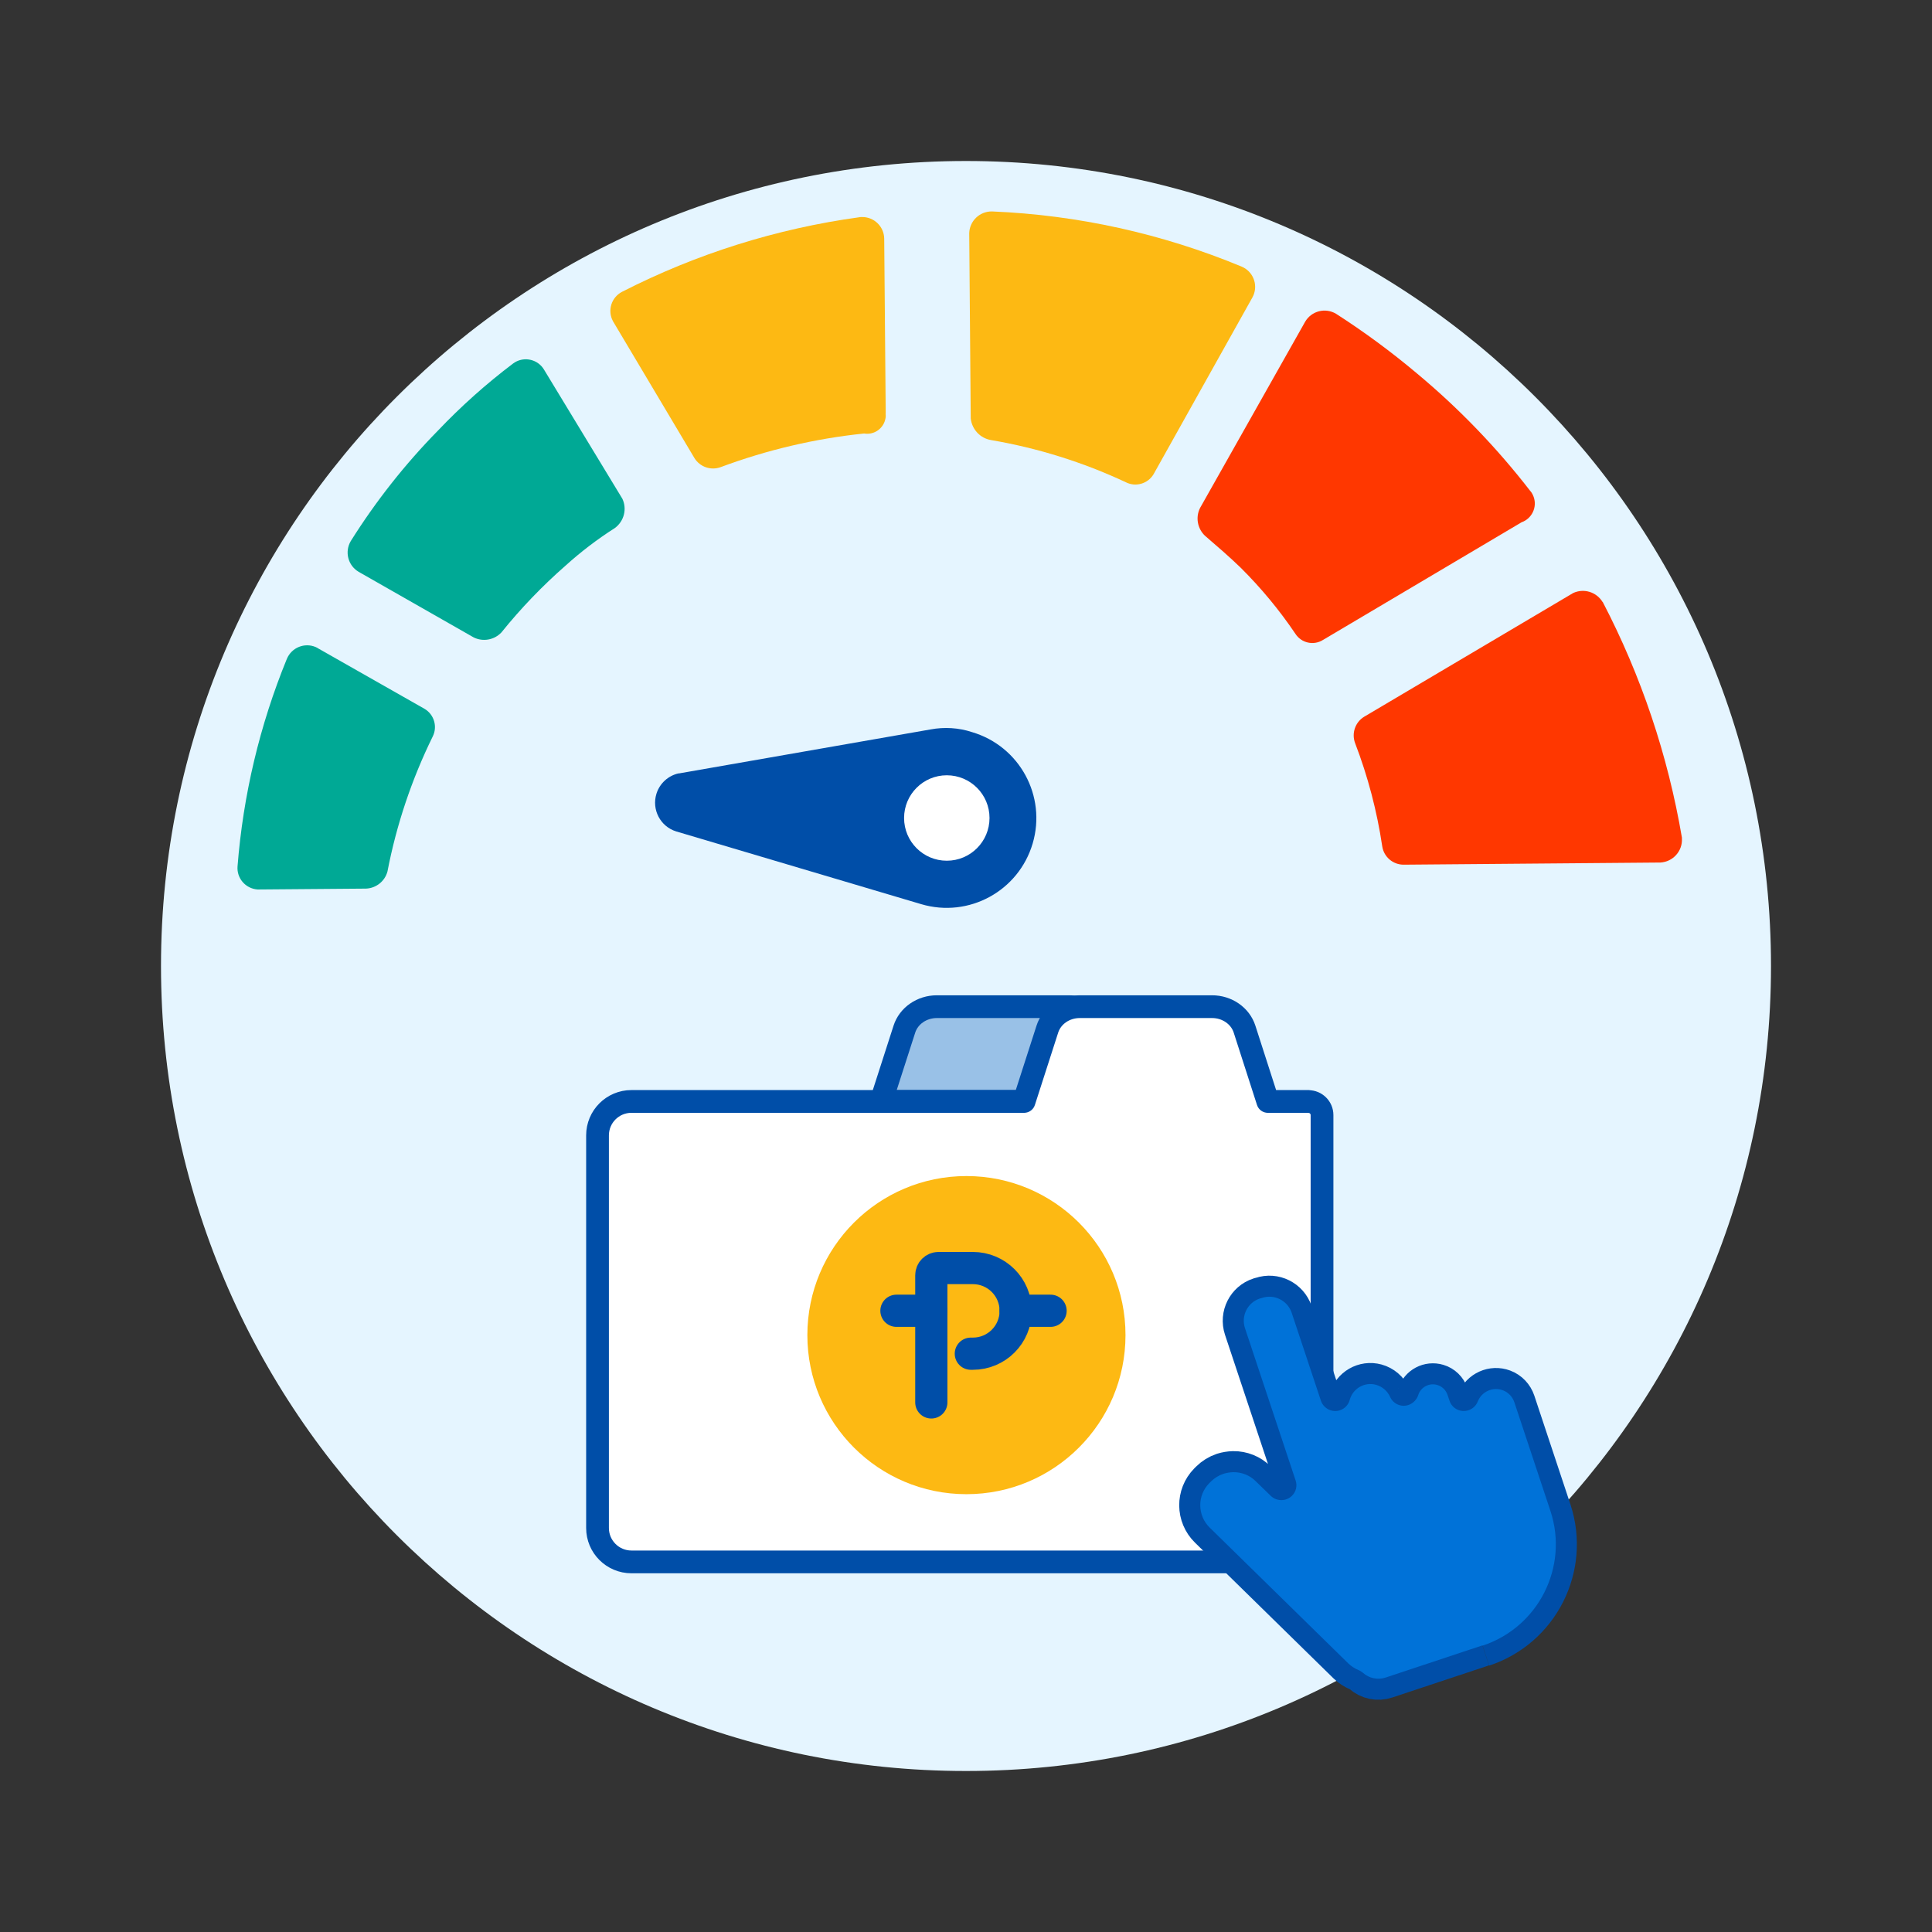
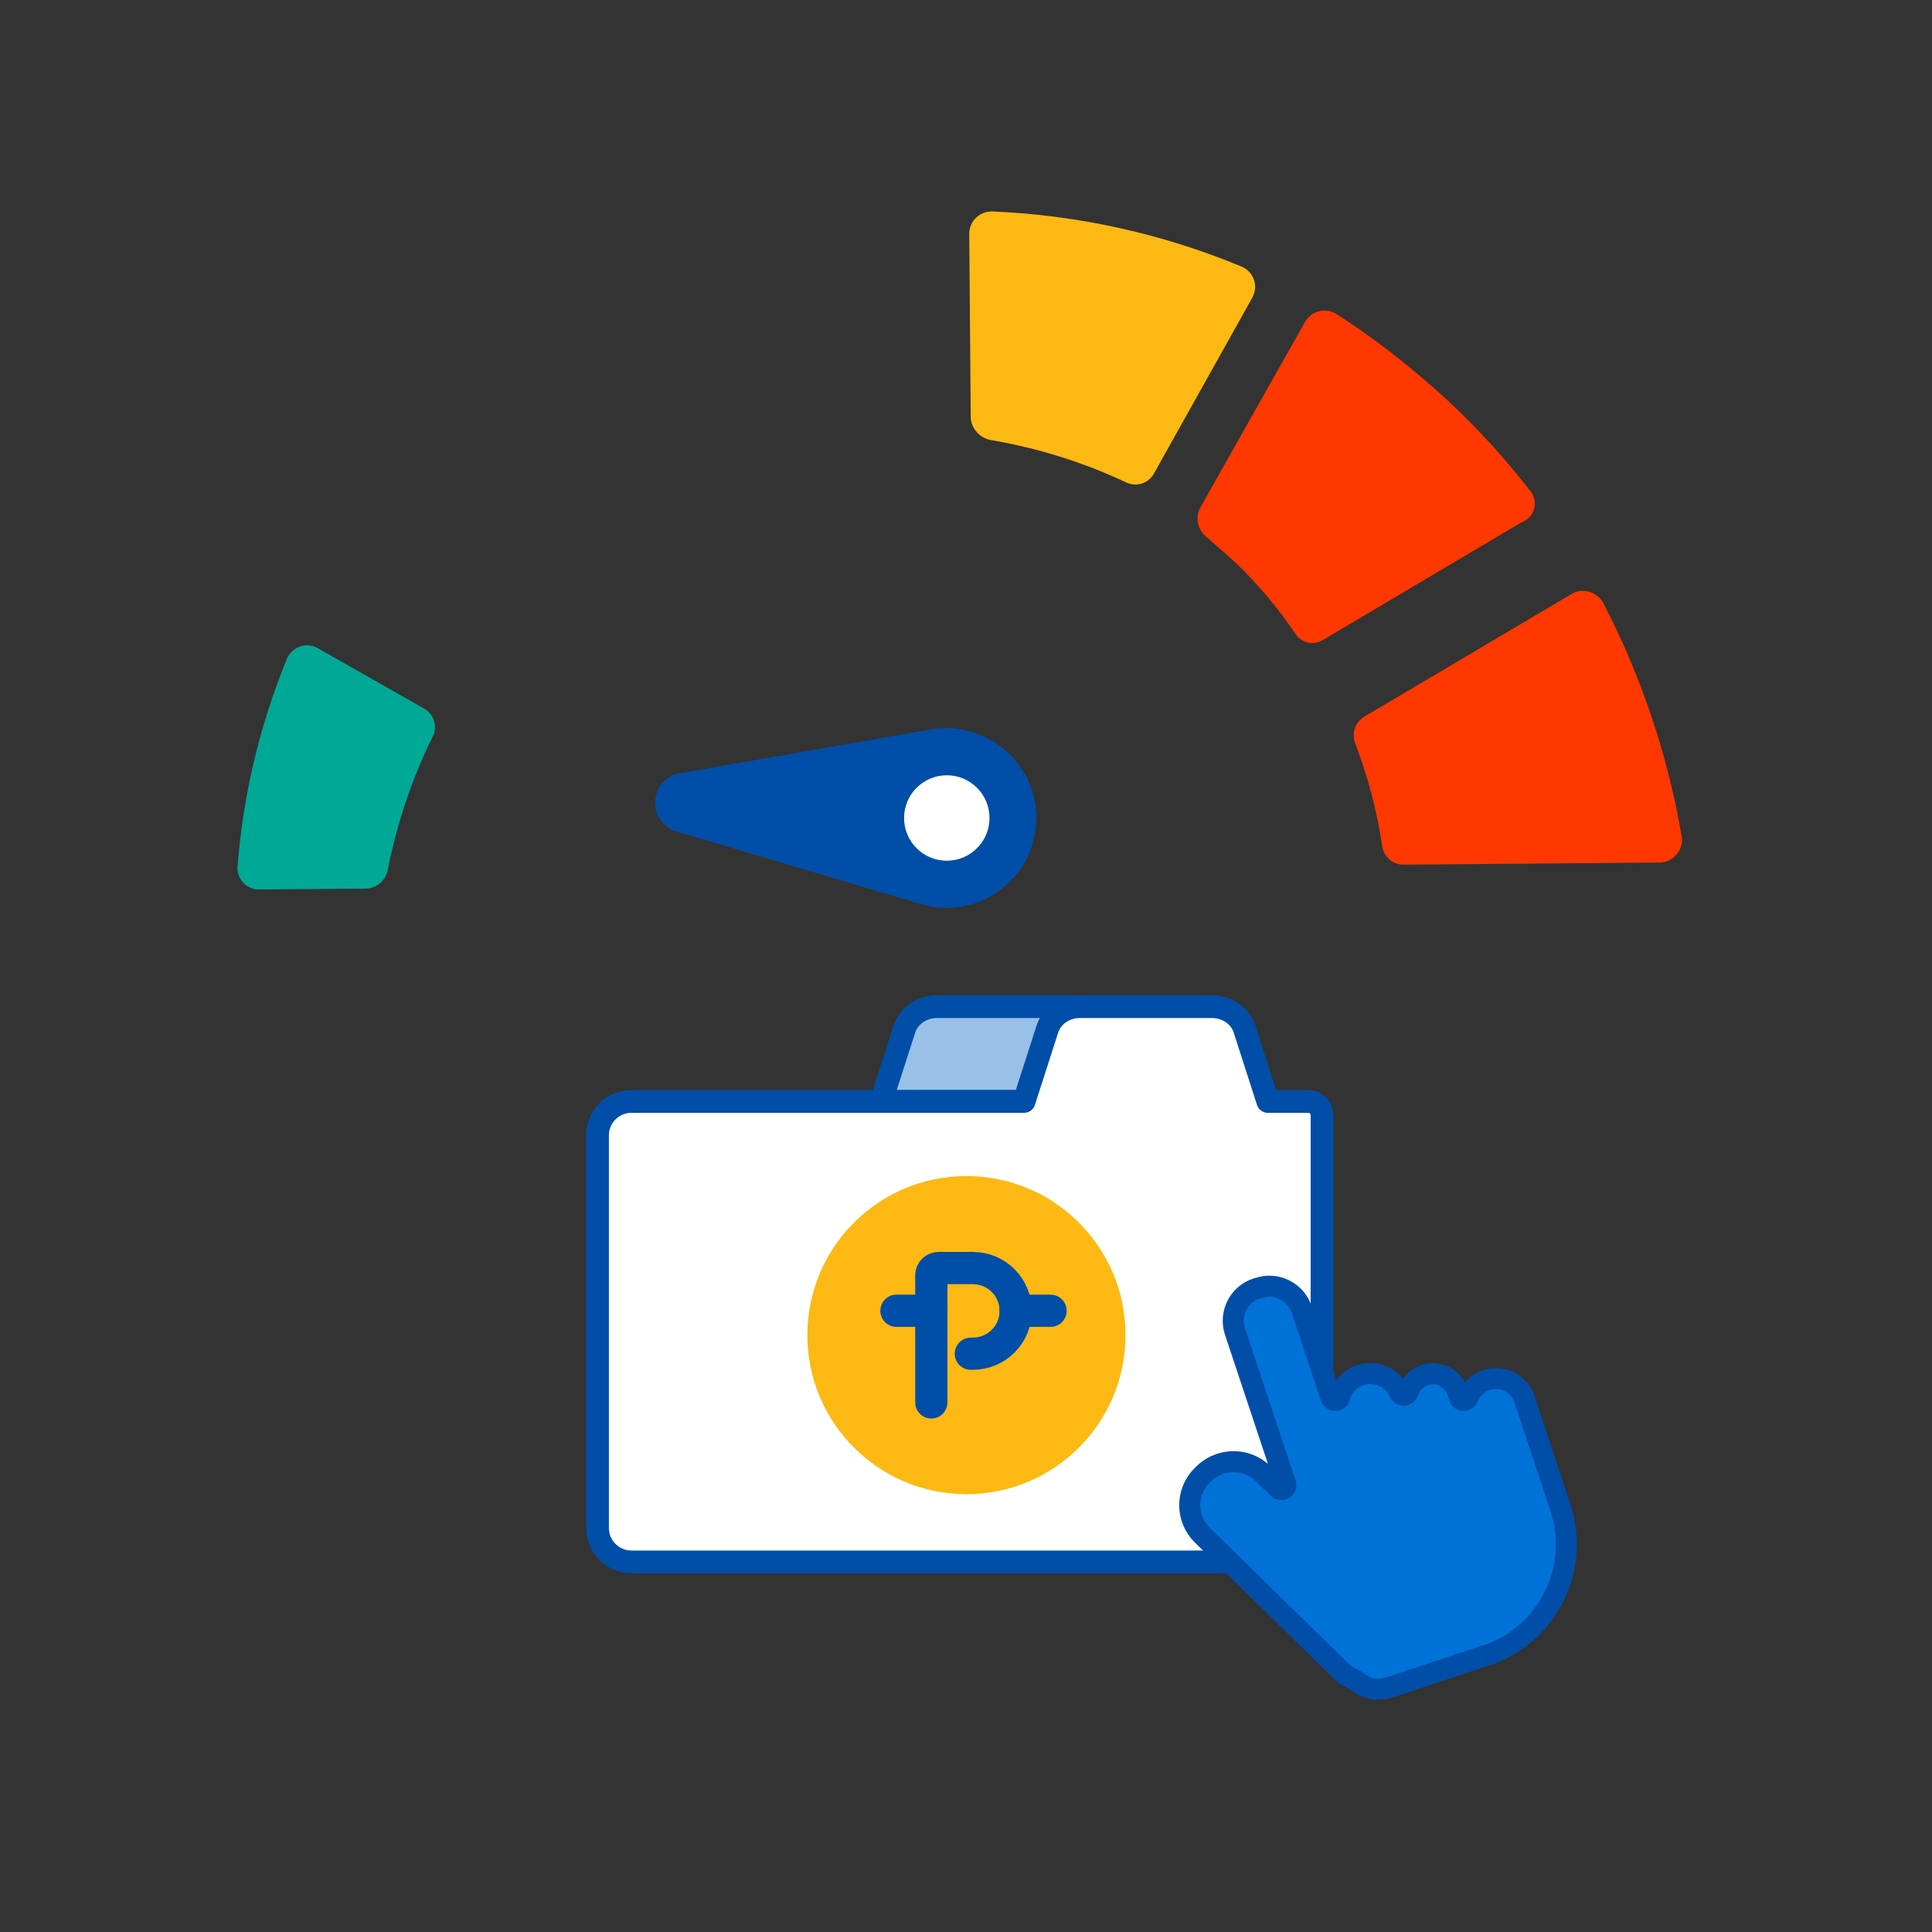
<svg xmlns="http://www.w3.org/2000/svg" width="180" height="180" viewBox="0 0 180 180" fill="none">
  <rect x="0" y="0" width="180" height="180" fill="#333333" stroke="none" />
  <mask id="mask0_2021_16302" style="mask-type:luminance" maskUnits="userSpaceOnUse" x="0" y="0" width="180" height="180">
    <path d="M180 0H0V180H180V0Z" fill="white" />
  </mask>
  <g mask="url(#mask0_2021_16302)">
-     <path d="M90 165C131.421 165 165 131.421 165 90C165 48.579 131.421 15 90 15C48.579 15 15 48.579 15 90C15 131.421 48.579 165 90 165Z" fill="#E5F5FF" />
    <mask id="mask1_2021_16302" style="mask-type:luminance" maskUnits="userSpaceOnUse" x="14" y="15" width="151" height="151">
      <path d="M90 15C69.29 15 14.99 15.25 14.99 15.25C14.99 15.25 14.99 69.29 14.99 90C14.99 110.77 14.4 165.25 14.4 165.25C14.4 165.25 69.34 165 89.99 165H164.99V90C164.99 48.58 131.41 15 89.99 15H90Z" fill="white" />
    </mask>
    <g mask="url(#mask1_2021_16302)">
-       <path d="M82.52 38.489L82.38 22.229C82.36 21.099 81.43 20.199 80.29 20.219C80.21 20.219 80.13 20.219 80.06 20.239C72.35 21.299 64.88 23.649 57.95 27.189C56.96 27.709 56.58 28.919 57.1 29.909C57.1 29.909 57.1 29.929 57.11 29.929L64.7 42.679C65.21 43.509 66.24 43.859 67.15 43.519C71.45 41.919 75.94 40.859 80.51 40.389C81.45 40.549 82.34 39.909 82.5 38.969C82.53 38.819 82.53 38.659 82.51 38.499L82.52 38.489Z" fill="#FDB913" />
-       <path d="M50.68 34.429C50.12 33.499 48.91 33.2 47.98 33.749C47.92 33.789 47.86 33.83 47.8 33.87C45.3 35.76 42.96 37.849 40.8 40.12C37.73 43.249 35.01 46.7 32.68 50.41C32.09 51.41 32.42 52.69 33.42 53.279L44.12 59.38C44.99 59.819 46.04 59.63 46.71 58.929C48.52 56.679 50.53 54.59 52.7 52.69C54.13 51.4 55.66 50.23 57.28 49.2C58.14 48.569 58.44 47.419 57.98 46.459L50.68 34.429Z" fill="#00A995" />
      <path d="M142.6 45.78C139.48 41.74 135.93 38.05 132 34.78C129.61 32.77 127.1 30.92 124.47 29.23C123.47 28.64 122.19 28.97 121.6 29.97L111.81 47.32C111.37 48.19 111.56 49.24 112.26 49.91C113.42 50.91 114.58 51.91 115.6 52.9C117.49 54.78 119.2 56.84 120.69 59.05C121.25 59.92 122.41 60.17 123.28 59.61L141.76 48.66C142.72 48.32 143.23 47.26 142.89 46.3C142.82 46.11 142.73 45.93 142.6 45.77V45.78Z" fill="#FF3700" />
      <path d="M149.31 56.09C148.74 55.15 147.56 54.79 146.57 55.25L127.09 66.78C126.26 67.29 125.91 68.32 126.25 69.23C127.44 72.33 128.29 75.56 128.78 78.85C128.93 79.85 129.8 80.58 130.81 80.56L154.7 80.36C155.87 80.29 156.77 79.29 156.7 78.12C156.7 78.09 156.7 78.07 156.7 78.04C155.4 70.38 152.91 62.97 149.32 56.08L149.31 56.09Z" fill="#FF3700" />
      <path d="M29.59 60.37C28.6 59.83 27.36 60.2 26.82 61.19C26.78 61.26 26.75 61.33 26.72 61.4C24.2 67.56 22.65 74.08 22.13 80.73C22.05 81.83 22.88 82.79 23.99 82.87C24.05 82.87 24.11 82.87 24.17 82.87L34.1 82.79C35.05 82.75 35.86 82.1 36.1 81.19C36.94 76.83 38.36 72.61 40.31 68.63C40.78 67.71 40.45 66.58 39.57 66.05L29.59 60.38V60.37Z" fill="#00A995" />
      <path d="M92.331 41C96.671 41.74 100.901 43.06 104.891 44.93C105.811 45.4 106.941 45.07 107.471 44.19L116.691 27.7C117.231 26.71 116.861 25.47 115.871 24.93C115.801 24.89 115.731 24.86 115.661 24.83C108.281 21.77 100.421 20.03 92.441 19.7C91.291 19.67 90.331 20.58 90.301 21.73L90.441 39C90.561 40.01 91.321 40.83 92.331 41Z" fill="#FDB913" />
      <path d="M63.25 72.059L86.7 67.959C87.99 67.719 89.32 67.799 90.56 68.209C94.99 69.519 97.52 74.159 96.21 78.589C94.9 83.019 90.26 85.549 85.83 84.239L62.99 77.459C61.52 76.999 60.7 75.429 61.16 73.949C61.46 72.989 62.26 72.259 63.24 72.049L63.25 72.059Z" fill="#004EA8" />
      <path d="M88.21 80.191C90.409 80.191 92.191 78.409 92.191 76.21C92.191 74.012 90.409 72.231 88.21 72.231C86.012 72.231 84.231 74.012 84.231 76.21C84.231 78.409 86.012 80.191 88.21 80.191Z" fill="white" />
      <path d="M104.8 102.619H82.09L84.26 95.879C84.66 94.639 85.89 93.789 87.28 93.789H99.61C101.01 93.789 102.23 94.639 102.63 95.879L104.8 102.619Z" fill="#99C1E7" stroke="#004EA8" stroke-width="2.12" stroke-linecap="round" stroke-linejoin="round" />
      <path d="M121.9 102.619H118.12L115.95 95.879C115.55 94.639 114.32 93.789 112.93 93.789H100.6C99.2 93.789 97.98 94.639 97.58 95.879L95.41 102.619H58.83C57.08 102.619 55.67 104.039 55.67 105.779V142.359C55.67 144.109 57.09 145.519 58.83 145.519H120.01C121.76 145.519 123.17 144.099 123.17 142.359V103.889C123.17 103.189 122.6 102.629 121.91 102.629L121.9 102.619Z" fill="white" stroke="#004EA8" stroke-width="2.12" stroke-linecap="round" stroke-linejoin="round" />
      <path d="M90.04 139.21C98.225 139.21 104.86 132.575 104.86 124.39C104.86 116.205 98.225 109.57 90.04 109.57C81.855 109.57 75.22 116.205 75.22 124.39C75.22 132.575 81.855 139.21 90.04 139.21Z" fill="#FDB913" />
      <path d="M86.769 130.661V118.811C86.769 118.441 87.07 118.141 87.439 118.141H90.639C92.84 118.141 94.629 119.921 94.629 122.131C94.629 124.331 92.85 126.121 90.639 126.121H90.45" stroke="#004EA8" stroke-width="3" stroke-linecap="round" stroke-linejoin="round" />
      <path d="M86.769 122.121H83.519" stroke="#004EA8" stroke-width="3" stroke-linecap="round" stroke-linejoin="round" />
      <path d="M97.879 122.121H94.619" stroke="#004EA8" stroke-width="3" stroke-linecap="round" stroke-linejoin="round" />
    </g>
    <path d="M138.11 153.299L129.11 156.289C128.37 156.539 127.56 156.369 126.98 155.849C126.86 155.749 126.72 155.659 126.57 155.599C126.21 155.449 125.89 155.239 125.61 154.969L112.7 142.319C111.55 141.189 111.53 139.339 112.66 138.189C112.66 138.189 112.67 138.179 112.68 138.169L112.81 138.039C113.14 137.709 113.54 137.459 113.99 137.309C114.28 137.219 114.59 137.169 114.9 137.159C115.68 137.149 116.44 137.449 116.99 137.999L118.39 139.359C118.94 139.899 119.83 139.899 120.38 139.349C120.75 138.979 120.88 138.429 120.71 137.929L115.99 123.739C115.61 122.589 116.24 121.349 117.38 120.979L117.57 120.929C118.71 120.539 119.95 121.159 120.34 122.299L123.07 130.509C123.32 131.239 124.12 131.639 124.85 131.389C125.29 131.239 125.63 130.879 125.75 130.429C126.04 129.359 127.13 128.729 128.2 129.019C128.78 129.179 129.26 129.589 129.51 130.139C129.82 130.849 130.65 131.169 131.35 130.849C131.72 130.679 132 130.369 132.13 129.989C132.36 129.229 133.16 128.809 133.92 129.039C134.36 129.169 134.71 129.509 134.86 129.949L135.05 130.509C135.29 131.239 136.08 131.629 136.81 131.389C137.21 131.259 137.53 130.959 137.68 130.569C138.05 129.649 139.08 129.179 140.02 129.529C140.53 129.719 140.92 130.139 141.09 130.649L144.46 140.799C146.16 145.999 143.33 151.599 138.13 153.319" fill="#0072D8" />
    <path d="M138.11 153.299L129.11 156.289C128.37 156.539 127.56 156.369 126.98 155.849C126.86 155.749 126.72 155.659 126.57 155.599C126.21 155.449 125.89 155.239 125.61 154.969L112.7 142.319C111.55 141.189 111.53 139.339 112.66 138.189C112.66 138.189 112.67 138.179 112.68 138.169L112.81 138.039C113.14 137.709 113.54 137.459 113.99 137.309C114.28 137.219 114.59 137.169 114.9 137.159C115.68 137.149 116.44 137.449 116.99 137.999L118.39 139.359C118.94 139.899 119.83 139.899 120.38 139.349C120.75 138.979 120.88 138.429 120.71 137.929L115.99 123.739C115.61 122.589 116.24 121.349 117.38 120.979L117.57 120.929C118.71 120.539 119.95 121.159 120.34 122.299L123.07 130.509C123.32 131.239 124.12 131.639 124.85 131.389C125.29 131.239 125.63 130.879 125.75 130.429C126.04 129.359 127.13 128.729 128.2 129.019C128.78 129.179 129.26 129.589 129.51 130.139C129.82 130.849 130.65 131.169 131.35 130.849C131.72 130.679 132 130.369 132.13 129.989C132.36 129.229 133.16 128.809 133.92 129.039C134.36 129.169 134.71 129.509 134.86 129.949L135.05 130.509C135.29 131.239 136.08 131.629 136.81 131.389C137.21 131.259 137.53 130.959 137.68 130.569C138.05 129.649 139.08 129.179 140.02 129.529C140.53 129.719 140.92 130.139 141.09 130.649L144.46 140.799C146.16 145.999 143.33 151.599 138.13 153.319" stroke="#004EA8" stroke-width="3.92" stroke-miterlimit="10" />
    <path d="M138.11 153.299L129.11 156.289C128.37 156.539 127.56 156.369 126.98 155.849C126.86 155.749 126.72 155.659 126.57 155.599C126.21 155.449 125.89 155.239 125.61 154.969L112.7 142.319C111.55 141.189 111.53 139.339 112.66 138.189C112.66 138.189 112.67 138.179 112.68 138.169L112.81 138.039C113.14 137.709 113.54 137.459 113.99 137.309C114.28 137.219 114.59 137.169 114.9 137.159C115.68 137.149 116.44 137.449 116.99 137.999L118.39 139.359C118.94 139.899 119.83 139.899 120.38 139.349C120.75 138.979 120.88 138.429 120.71 137.929L115.99 123.739C115.61 122.589 116.24 121.349 117.38 120.979L117.57 120.929C118.71 120.539 119.95 121.159 120.34 122.299L123.07 130.509C123.32 131.239 124.12 131.639 124.85 131.389C125.29 131.239 125.63 130.879 125.75 130.429C126.04 129.359 127.13 128.729 128.2 129.019C128.78 129.179 129.26 129.589 129.51 130.139C129.82 130.849 130.65 131.169 131.35 130.849C131.72 130.679 132 130.369 132.13 129.989C132.36 129.229 133.16 128.809 133.92 129.039C134.36 129.169 134.71 129.509 134.86 129.949L135.05 130.509C135.29 131.239 136.08 131.629 136.81 131.389C137.21 131.259 137.53 130.959 137.68 130.569C138.05 129.649 139.08 129.179 140.02 129.529C140.53 129.719 140.92 130.139 141.09 130.649L144.46 140.799C146.16 145.999 143.33 151.599 138.13 153.319" fill="#0072D8" />
  </g>
</svg>